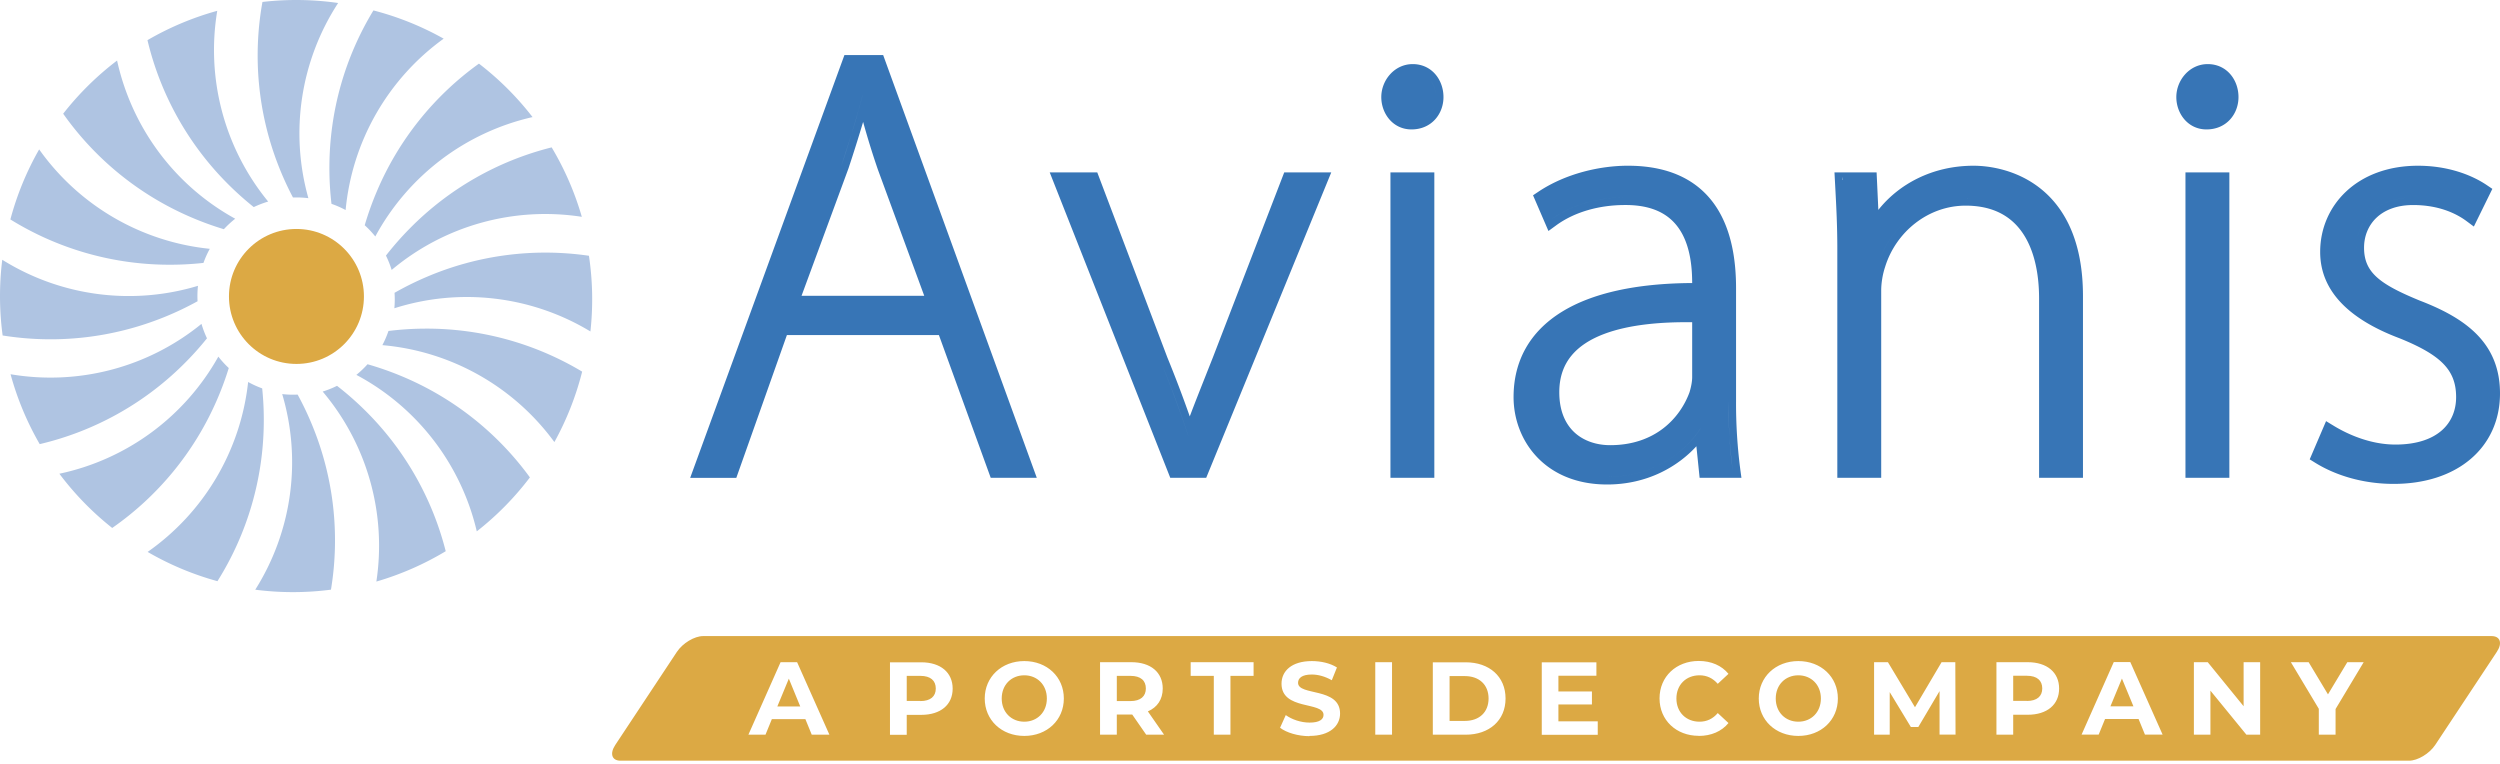
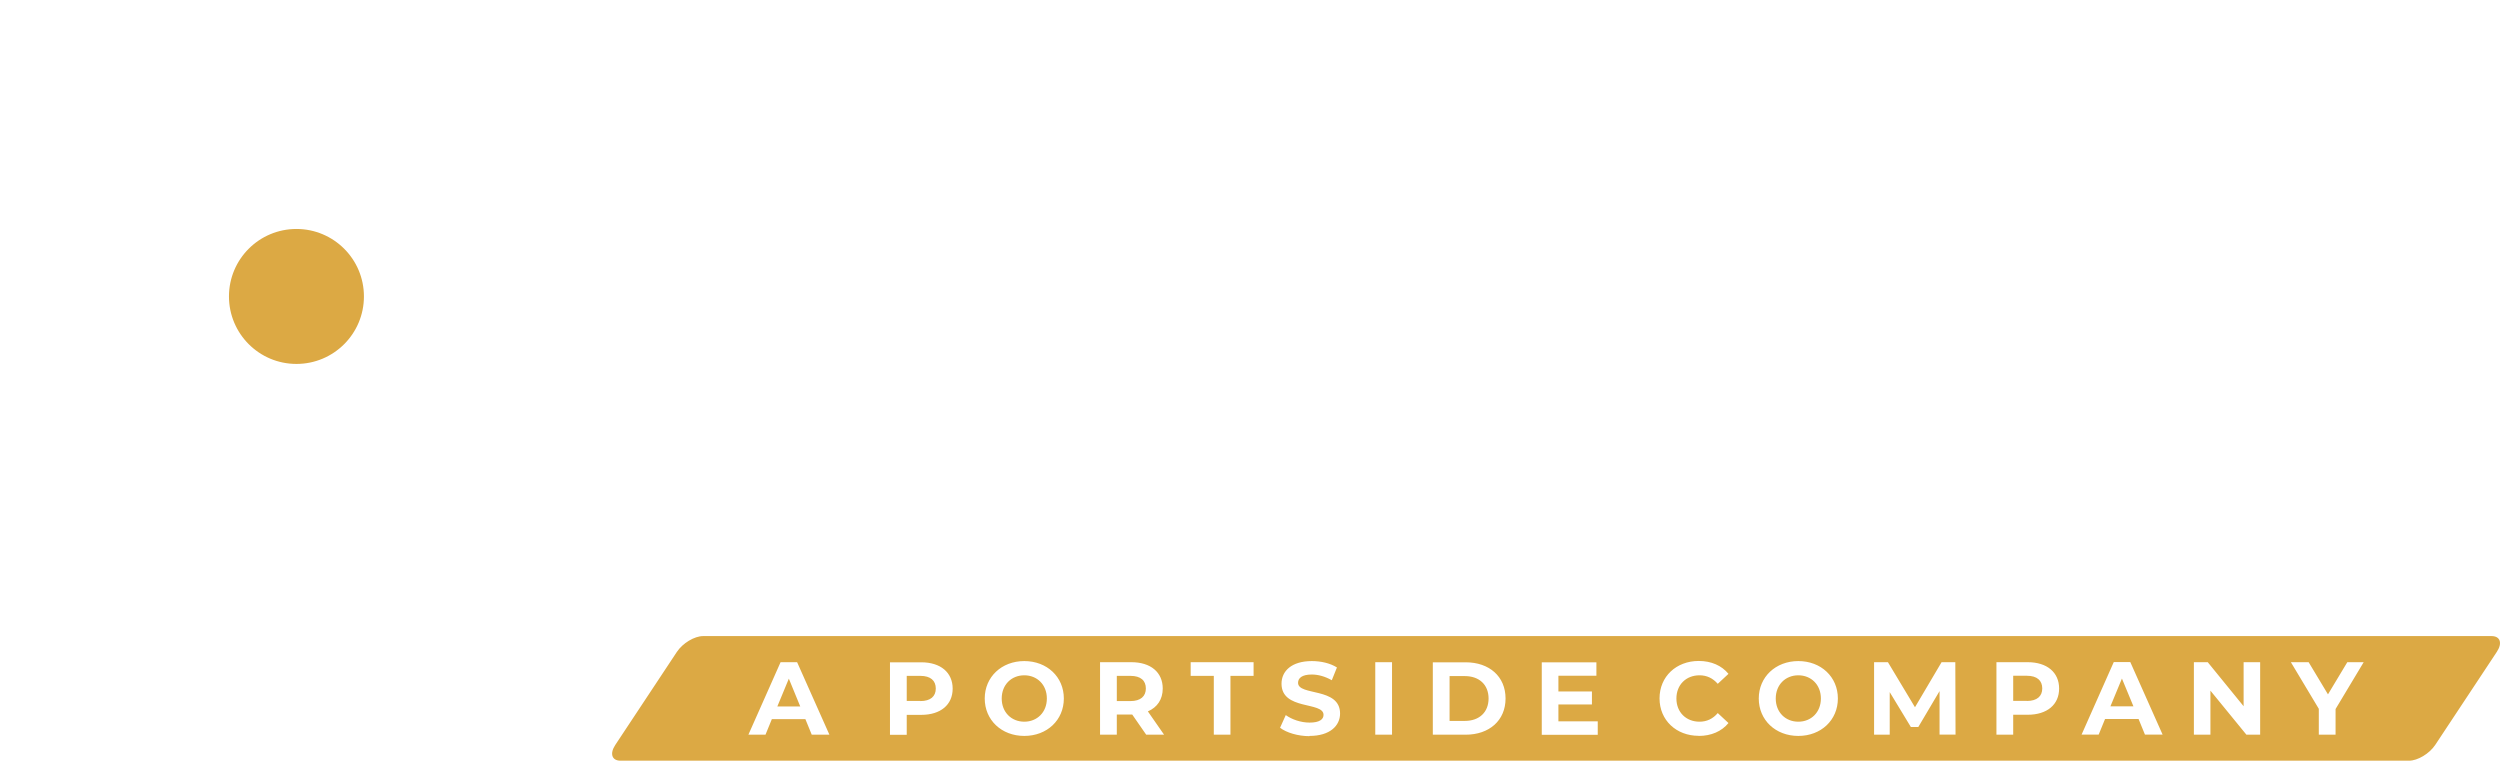
<svg xmlns="http://www.w3.org/2000/svg" width="530" height="162" viewBox="0 0 530 162" fill="none">
  <path fill-rule="evenodd" clip-rule="evenodd" d="M149.066 134.85H528.21c1.848 0 2.345 1.496 1.114 3.349l-13.053 19.719c-1.232 1.853-3.719 3.35-5.567 3.35H131.559c-1.847 0-2.345-1.497-1.113-3.35l13.053-19.719c1.232-1.853 3.719-3.349 5.567-3.349zm23.049 20.906h3.719l-6.846-15.371h-3.506l-6.822 15.371h3.624l1.35-3.302h7.107l1.35 3.302h.024zm-7.32-5.987h4.857l-2.417-5.892-2.44 5.892zm30.512-9.36h-6.633v15.371h3.553v-4.229h3.08c4.098 0 6.657-2.138 6.657-5.559 0-3.421-2.559-5.583-6.657-5.583zm-.19 8.22c2.156 0 3.269-.998 3.269-2.661s-1.089-2.684-3.269-2.684h-2.89v5.321h2.89v.024zm164.995 7.388c2.677 0 4.88-.974 6.325-2.732l-2.274-2.114c-1.019 1.211-2.322 1.829-3.861 1.829-2.867 0-4.904-2.019-4.904-4.918 0-2.898 2.037-4.917 4.904-4.917 1.539 0 2.819.617 3.861 1.805l2.274-2.114c-1.445-1.758-3.648-2.732-6.301-2.732-4.762 0-8.315 3.302-8.315 7.935 0 4.632 3.553 7.935 8.291 7.935v.023zm-142.964 0c4.809 0 8.386-3.349 8.386-7.935 0-4.585-3.577-7.934-8.386-7.934-4.809 0-8.386 3.373-8.386 7.934 0 4.562 3.554 7.935 8.386 7.935zm0-3.017c2.724 0 4.785-1.995 4.785-4.918 0-2.922-2.061-4.917-4.785-4.917s-4.785 1.995-4.785 4.917c0 2.923 2.061 4.918 4.785 4.918zm29.635 2.756l-3.435-4.941c1.99-.856 3.151-2.542 3.151-4.847 0-3.445-2.558-5.583-6.657-5.583h-6.633v15.371h3.554v-4.276h3.269l2.961 4.276h3.814-.024zm-3.861-9.788c0-1.687-1.09-2.684-3.269-2.684h-2.89v5.345h2.89c2.156 0 3.269-1.022 3.269-2.685v.024zm14.379 9.788h3.554v-12.472h4.903v-2.899h-13.337v2.899h4.904v12.472h-.024zm20.302.261c4.382 0 6.491-2.185 6.491-4.751 0-5.631-8.907-3.682-8.907-6.51 0-.974.805-1.758 2.913-1.758 1.351 0 2.819.404 4.241 1.212l1.089-2.708c-1.421-.903-3.387-1.354-5.306-1.354-4.359 0-6.443 2.161-6.443 4.799 0 5.701 8.907 3.729 8.907 6.604 0 .95-.853 1.639-2.961 1.639-1.848 0-3.767-.665-5.046-1.592l-1.208 2.685c1.35 1.045 3.814 1.782 6.23 1.782v-.048zm13.953-.261h3.553v-15.371h-3.553v15.371zm12.2 0h6.964c4.999 0 8.457-3.017 8.457-7.674 0-4.656-3.435-7.673-8.457-7.673h-6.964v15.371-.024zm3.553-2.922h3.245c3.033 0 5.023-1.829 5.023-4.752 0-2.922-1.99-4.751-5.023-4.751h-3.245v9.527-.024zm23.073.071v-3.563h7.107v-2.756h-7.107v-3.326h8.055v-2.851h-11.584v15.371h11.868v-2.851h-8.339v-.024zm50.861 3.112c4.809 0 8.386-3.349 8.386-7.935 0-4.585-3.577-7.934-8.386-7.934-4.809 0-8.386 3.373-8.386 7.934 0 4.562 3.553 7.935 8.386 7.935zm0-3.017c2.724 0 4.785-1.995 4.785-4.918 0-2.922-2.061-4.917-4.785-4.917s-4.785 1.995-4.785 4.917c0 2.923 2.061 4.918 4.785 4.918zm33.33 2.756l-.047-15.371h-2.914l-5.638 9.55-5.732-9.55h-2.938v15.371h3.317v-9.028l4.477 7.389h1.587l4.501-7.603v9.218h3.34l.047.024zm15.304-15.371h-6.633v15.371h3.553v-4.229h3.08c4.098 0 6.656-2.138 6.656-5.559 0-3.421-2.558-5.583-6.656-5.583zm-.19 8.22c2.156 0 3.269-.998 3.269-2.661s-1.089-2.684-3.269-2.684h-2.89v5.321h2.89v.024zm25.063 7.127h3.719l-6.846-15.371h-3.506l-6.822 15.371h3.624l1.351-3.302h7.106l1.351 3.302h.023zm-7.32-5.987h4.857l-2.44-5.891-2.44 5.891h.023zm28.214-9.36v9.337l-7.604-9.337h-2.938v15.371h3.506v-9.337l7.628 9.337h2.914v-15.371h-3.506zm25.466 0h-3.482l-4.099 6.818-4.098-6.818h-3.766l5.922 9.883v5.488h3.553v-5.44l5.946-9.907.024-.024z" fill="#DCA944" />
-   <path fill-rule="evenodd" clip-rule="evenodd" d="M156.098 101.304l10.723-30.266h32.228l10.985 30.262h9.765L187.23 11.67h-8.211l-32.7 89.634h9.779zm22.246-66.108a270.686 270.686 0 003.814-12.356c.234-.848.465-1.703.689-2.571l.017-.076c-1.292 5.002-2.711 9.492-4.52 15.003zm1.536.5a336.288 336.288 0 003.101-9.847 171.828 171.828 0 003.136 10.12l.007.017 9.813 26.717h-26.008l9.941-26.98.01-.028zm52.737.847h-10.079l25.561 64.757h7.615l26.515-64.757h-9.969l-15.127 39.234-1.412 3.563v.007c-1.227 3.09-2.405 6.055-3.491 8.934a261.096 261.096 0 00-4.752-12.504l-14.861-39.234zm19.427 56.23l-.034-.102a252.735 252.735 0 00-6.041-16.313 244.872 244.872 0 016.075 16.415zm42.73 8.527h9.304V36.543h-9.304V101.3zm4.718-87.709c-3.887 0-6.658 3.44-6.658 6.989 0 3.484 2.454 6.858 6.399 6.858 4.252 0 6.785-3.285 6.785-6.858 0-3.618-2.457-6.989-6.526-6.989zm60.827 87.709h8.866l-.248-1.819a108.181 108.181 0 01-.893-14.4V61.098c0-5.62-.844-12.086-4.183-17.191-3.425-5.224-9.3-8.773-18.755-8.773-5.806 0-13.118 1.596-18.993 5.528l-1.109.742 3.266 7.567 1.64-1.197c4.053-2.957 9.376-4.308 14.552-4.308h.013c3.457-.027 6.003.663 7.891 1.72 1.888 1.056 3.215 2.53 4.156 4.205 1.905 3.395 2.215 7.59 2.219 10.613-11.953.061-21.222 2.154-27.618 6.096-6.788 4.185-10.247 10.404-10.247 18.08 0 4.466 1.581 9.102 4.893 12.634 3.335 3.555 8.331 5.898 14.944 5.898 8.614 0 15.075-3.888 18.92-8.107l.686 6.694zm-19.606-.191c8.893 0 15.309-4.404 18.693-8.725.393-.503.744-1.002 1.054-1.491l.024-.045c-2.97 4.746-9.82 10.261-19.771 10.261zm26.621-1.412a109.9 109.9 0 01-.902-14.617c0 4.326.203 8.753.699 13.013.066.54.131 1.07.203 1.604zm-22.872-57.83c-5.427 0-11.116 1.409-15.506 4.616.442-.322.896-.626 1.361-.913 4.169-2.565 9.262-3.703 14.145-3.703zm14.279 38.085c0 .923-.207 2.024-.565 3.214-2.019 5.501-7.302 11.21-16.815 11.21-2.909 0-5.593-.895-7.533-2.666-1.912-1.754-3.259-4.506-3.259-8.554 0-3.338.999-5.864 2.629-7.82 1.65-1.98 4.031-3.47 6.939-4.561 5.4-2.024 12.281-2.544 18.604-2.462v11.639zm30.77-27.055V101.3h9.304V61.612c0-1.733.354-3.617.823-5.006l.007-.02.003-.017c2.271-7.351 9.066-12.972 17.067-12.972 5.892 0 9.676 2.294 12.057 5.758 2.443 3.555 3.514 8.513 3.514 13.926V101.3h9.304V62.768c0-11.936-4.066-18.952-9.18-22.932-5.034-3.922-10.833-4.701-14.017-4.701-8.755 0-15.864 3.915-20.185 9.364l-.369-7.956h-8.931l.09 1.69.072 1.347c.231 4.328.441 8.243.441 13.313v.004zm28.272-10.88a23.346 23.346 0 00-1.068-.024c-8.79 0-16.154 6.155-18.61 14.107 2.456-7.952 9.82-14.107 18.61-14.107.362 0 .717.01 1.068.024zm-27.087-3.87h-.062l.018-.24c.017-.232.031-.464.044-.242v.482zm72.622 63.153h9.307V36.543h-9.307V101.3zm4.718-87.709c-3.887 0-6.654 3.44-6.654 6.989 0 3.484 2.45 6.858 6.395 6.858 4.252 0 6.785-3.285 6.785-6.858 0-3.618-2.457-6.989-6.526-6.989zm25.091 75.688l-3.469 8.103 1.168.725c4.407 2.735 10.264 4.479 16.622 4.479 6.626 0 12.26-1.846 16.264-5.224 4.028-3.395 6.288-8.244 6.288-13.95 0-5.064-1.626-9.054-4.669-12.268-2.987-3.156-7.25-5.47-12.37-7.43-4.194-1.73-7.147-3.206-9.062-4.936-1.809-1.638-2.719-3.515-2.719-6.268 0-2.427.889-4.663 2.567-6.29 1.675-1.621 4.252-2.753 7.839-2.753 5.792 0 9.465 2.03 11.305 3.398l1.565 1.163 3.924-7.99-1.154-.78c-3.511-2.37-8.611-4.123-14.606-4.123-12.956 0-20.743 8.455-20.743 18.271 0 8.456 6.384 14.367 16.791 18.292 4.396 1.771 7.398 3.464 9.303 5.41 1.83 1.873 2.726 4.058 2.726 7.077 0 2.803-1.01 5.265-3.015 7.04-2.02 1.788-5.217 3.022-9.845 3.022-5.151 0-9.896-2.031-13.111-3.993l-1.599-.975zm6.44-36.769c0-5.641 4.135-10.643 12.016-10.643h.172-.169c-7.884 0-12.019 4.998-12.019 10.643zM303.061 16.781c.855.978 1.341 2.325 1.341 3.795 0 2.824-1.94 5.262-5.169 5.262 3.232 0 5.169-2.441 5.169-5.262 0-1.473-.483-2.817-1.341-3.795z" fill="#3775B6" />
  <path d="M62.846 77.153c7.902 0 14.307-6.405 14.307-14.307 0-7.901-6.405-14.306-14.307-14.306-7.901 0-14.306 6.405-14.306 14.306 0 7.902 6.405 14.307 14.306 14.307z" fill="#DCA944" />
-   <path fill-rule="evenodd" clip-rule="evenodd" d="M71.686.636A62.369 62.369 0 0055.639.413a64.079 64.079 0 003.32 34.527 65.189 65.189 0 003.15 6.928 21.08 21.08 0 013.269.148A50.652 50.652 0 0171.686.636zm7.481 1.573a62.367 62.367 0 0114.891 5.988 50.651 50.651 0 00-20.786 36.331 20.8 20.8 0 00-2.997-1.315 65.033 65.033 0 01-.444-7.598c0-12.231 3.414-23.667 9.337-33.406zM52.604 80.983a50.652 50.652 0 01-21.306 36.024 62.324 62.324 0 0014.802 6.205 64.076 64.076 0 009.818-33.271 64.633 64.633 0 00-.334-7.602 20.76 20.76 0 01-2.976-1.356h-.004zm48.934-67.493A62.373 62.373 0 01112.9 24.823a50.653 50.653 0 00-33.337 25.311 20.826 20.826 0 00-2.243-2.381 65.06 65.06 0 012.563-7.166 64.07 64.07 0 0121.654-27.097zm-55.25 62.117a50.652 50.652 0 01-33.701 24.823 62.37 62.37 0 0011.201 11.498 64.076 64.076 0 0022.046-26.781 64.478 64.478 0 002.664-7.124 20.817 20.817 0 01-2.21-2.42v.004zm77.057-29.64a50.65 50.65 0 00-40.313 11.26 20.813 20.813 0 00-1.211-3.042 65.046 65.046 0 015.02-5.717 64.077 64.077 0 0130.11-17.224 62.377 62.377 0 016.394 14.723zM2.238 79.337A62.372 62.372 0 008.42 94.154a64.08 64.08 0 0030.357-16.787 65.038 65.038 0 005.103-5.644 20.78 20.78 0 01-1.166-3.063A50.651 50.651 0 012.238 79.338zm122.618-25.115a62.315 62.315 0 01.313 16.048 50.65 50.65 0 00-41.566-4.918c.1-1.08.114-2.175.038-3.273a64.746 64.746 0 016.818-3.38 64.075 64.075 0 0134.397-4.477zM.48 55.07a62.368 62.368 0 00.079 16.05c11.253 1.808 23.133.648 34.459-3.974a64.969 64.969 0 006.865-3.283 20.814 20.814 0 01.086-3.27A50.652 50.652 0 01.48 55.07zm122.937 23.718a62.358 62.358 0 01-5.888 14.929A50.654 50.654 0 0081.06 73.171a20.61 20.61 0 001.298-3.005 64.985 64.985 0 017.591-.495 64.078 64.078 0 0133.468 9.116zm-78.946-26.04A50.651 50.651 0 018.302 31.673 62.366 62.366 0 002.2 46.52a64.079 64.079 0 0033.334 9.602 65.96 65.96 0 007.599-.385c.368-1.03.816-2.029 1.342-2.988l-.004-.003zm67.865 48.464a62.348 62.348 0 01-11.257 11.436 50.654 50.654 0 00-25.528-33.172 21.224 21.224 0 002.367-2.257 65.419 65.419 0 017.18 2.512 64.071 64.071 0 0127.241 21.481h-.003zM49.864 46.369c-13.146-7.227-21.99-19.65-25.043-33.536a62.37 62.37 0 00-11.426 11.274 64.079 64.079 0 0026.926 21.87 65.318 65.318 0 007.14 2.615 21.227 21.227 0 012.403-2.223zm29.926 76.923a50.652 50.652 0 00-11.38-40.279 20.884 20.884 0 003.038-1.218 64.955 64.955 0 015.73 5 64.073 64.073 0 0117.314 30.061 62.424 62.424 0 01-14.702 6.436zm-33.732-121a62.367 62.367 0 00-14.795 6.222 64.075 64.075 0 0016.873 30.305 65.91 65.91 0 005.661 5.086 20.72 20.72 0 013.056-1.174 50.65 50.65 0 01-10.795-40.44zm8.056 122.724a50.654 50.654 0 005.713-41.47c1.077.121 2.168.159 3.27.104a64.66 64.66 0 013.248 6.883 64.077 64.077 0 013.82 34.476 62.327 62.327 0 01-16.048.007h-.003z" fill="#AFC4E2" />
</svg>